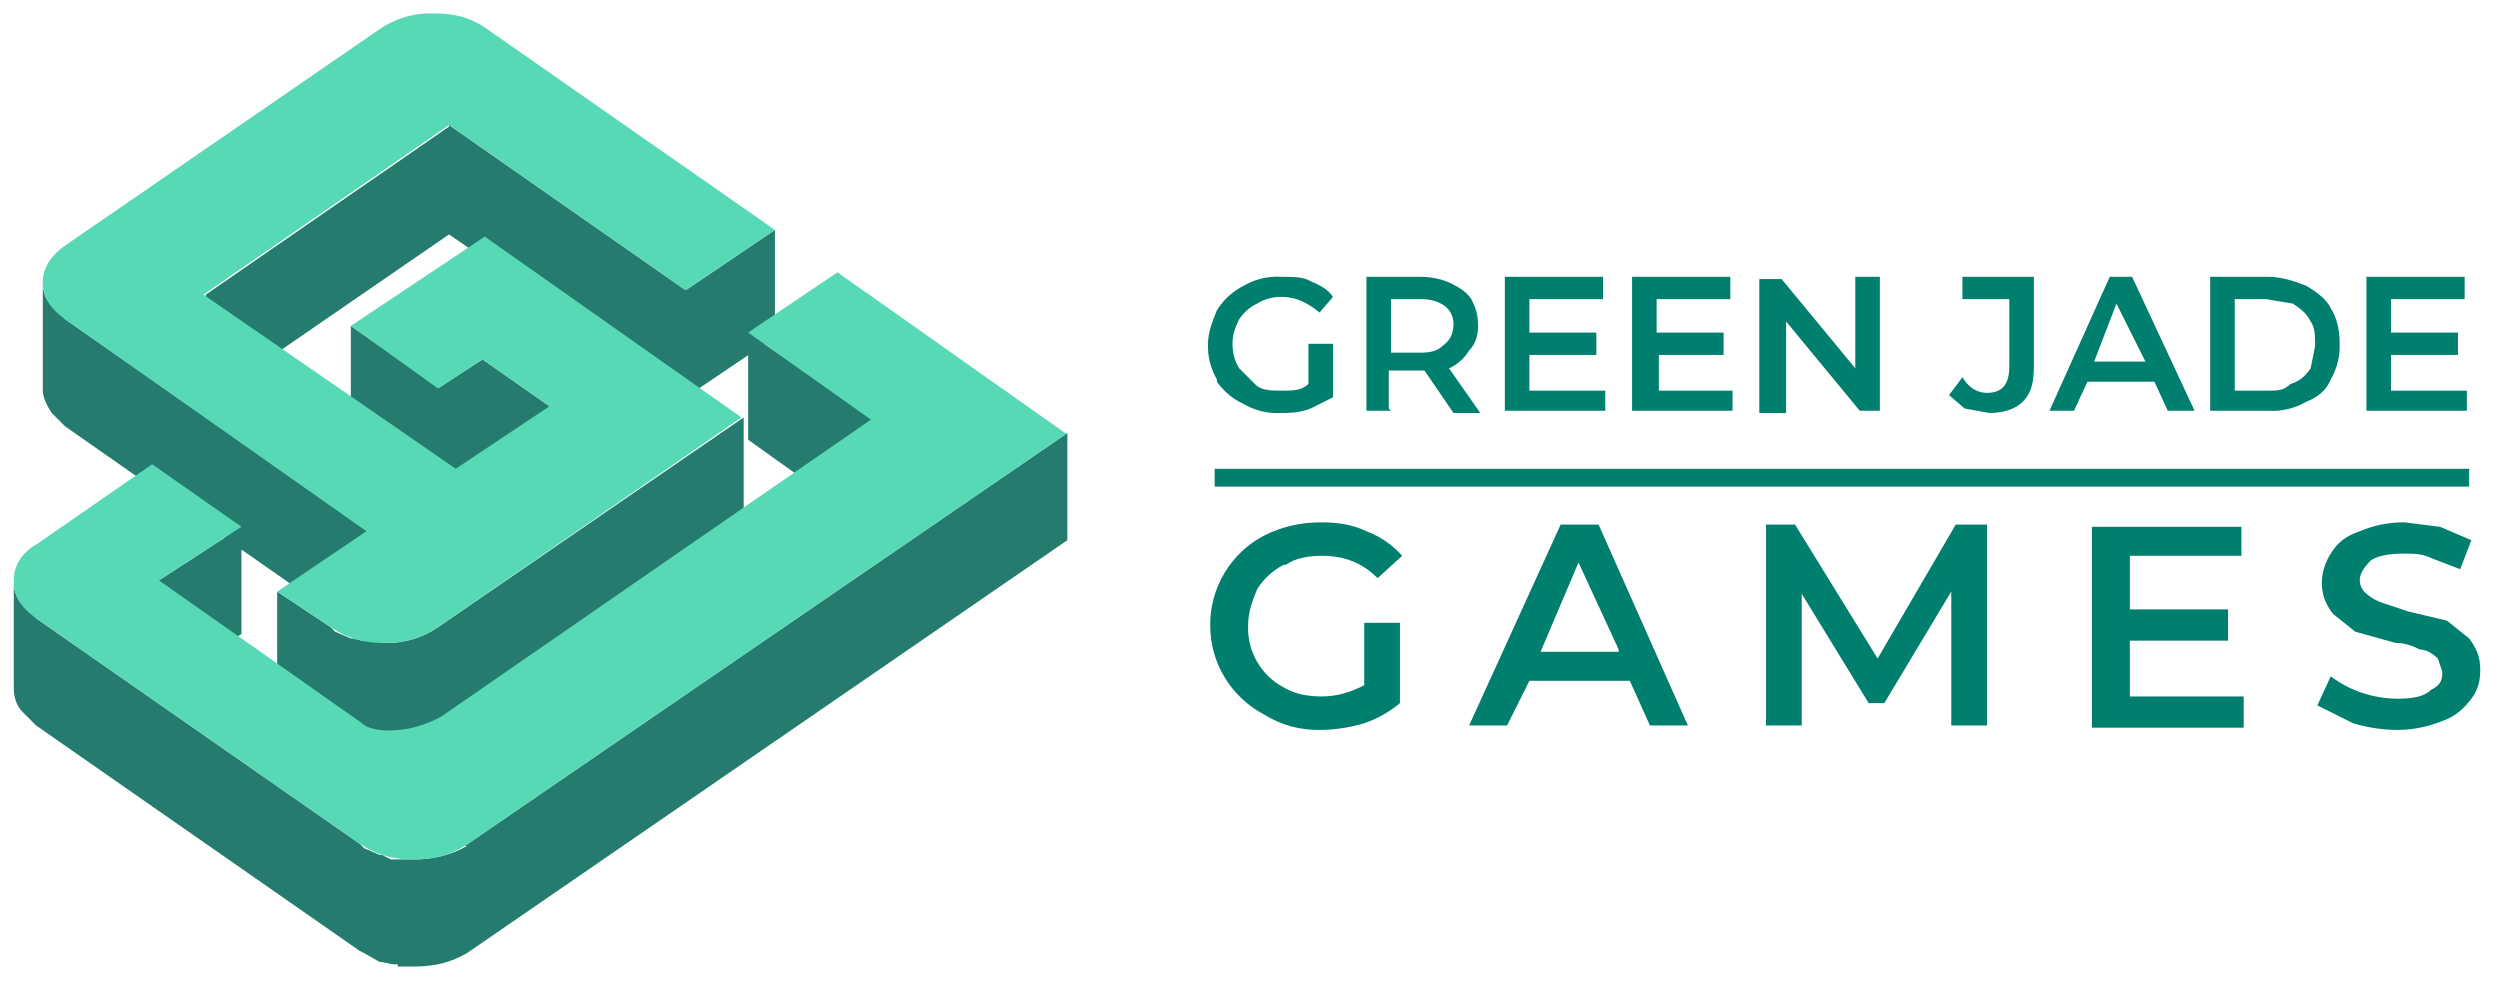
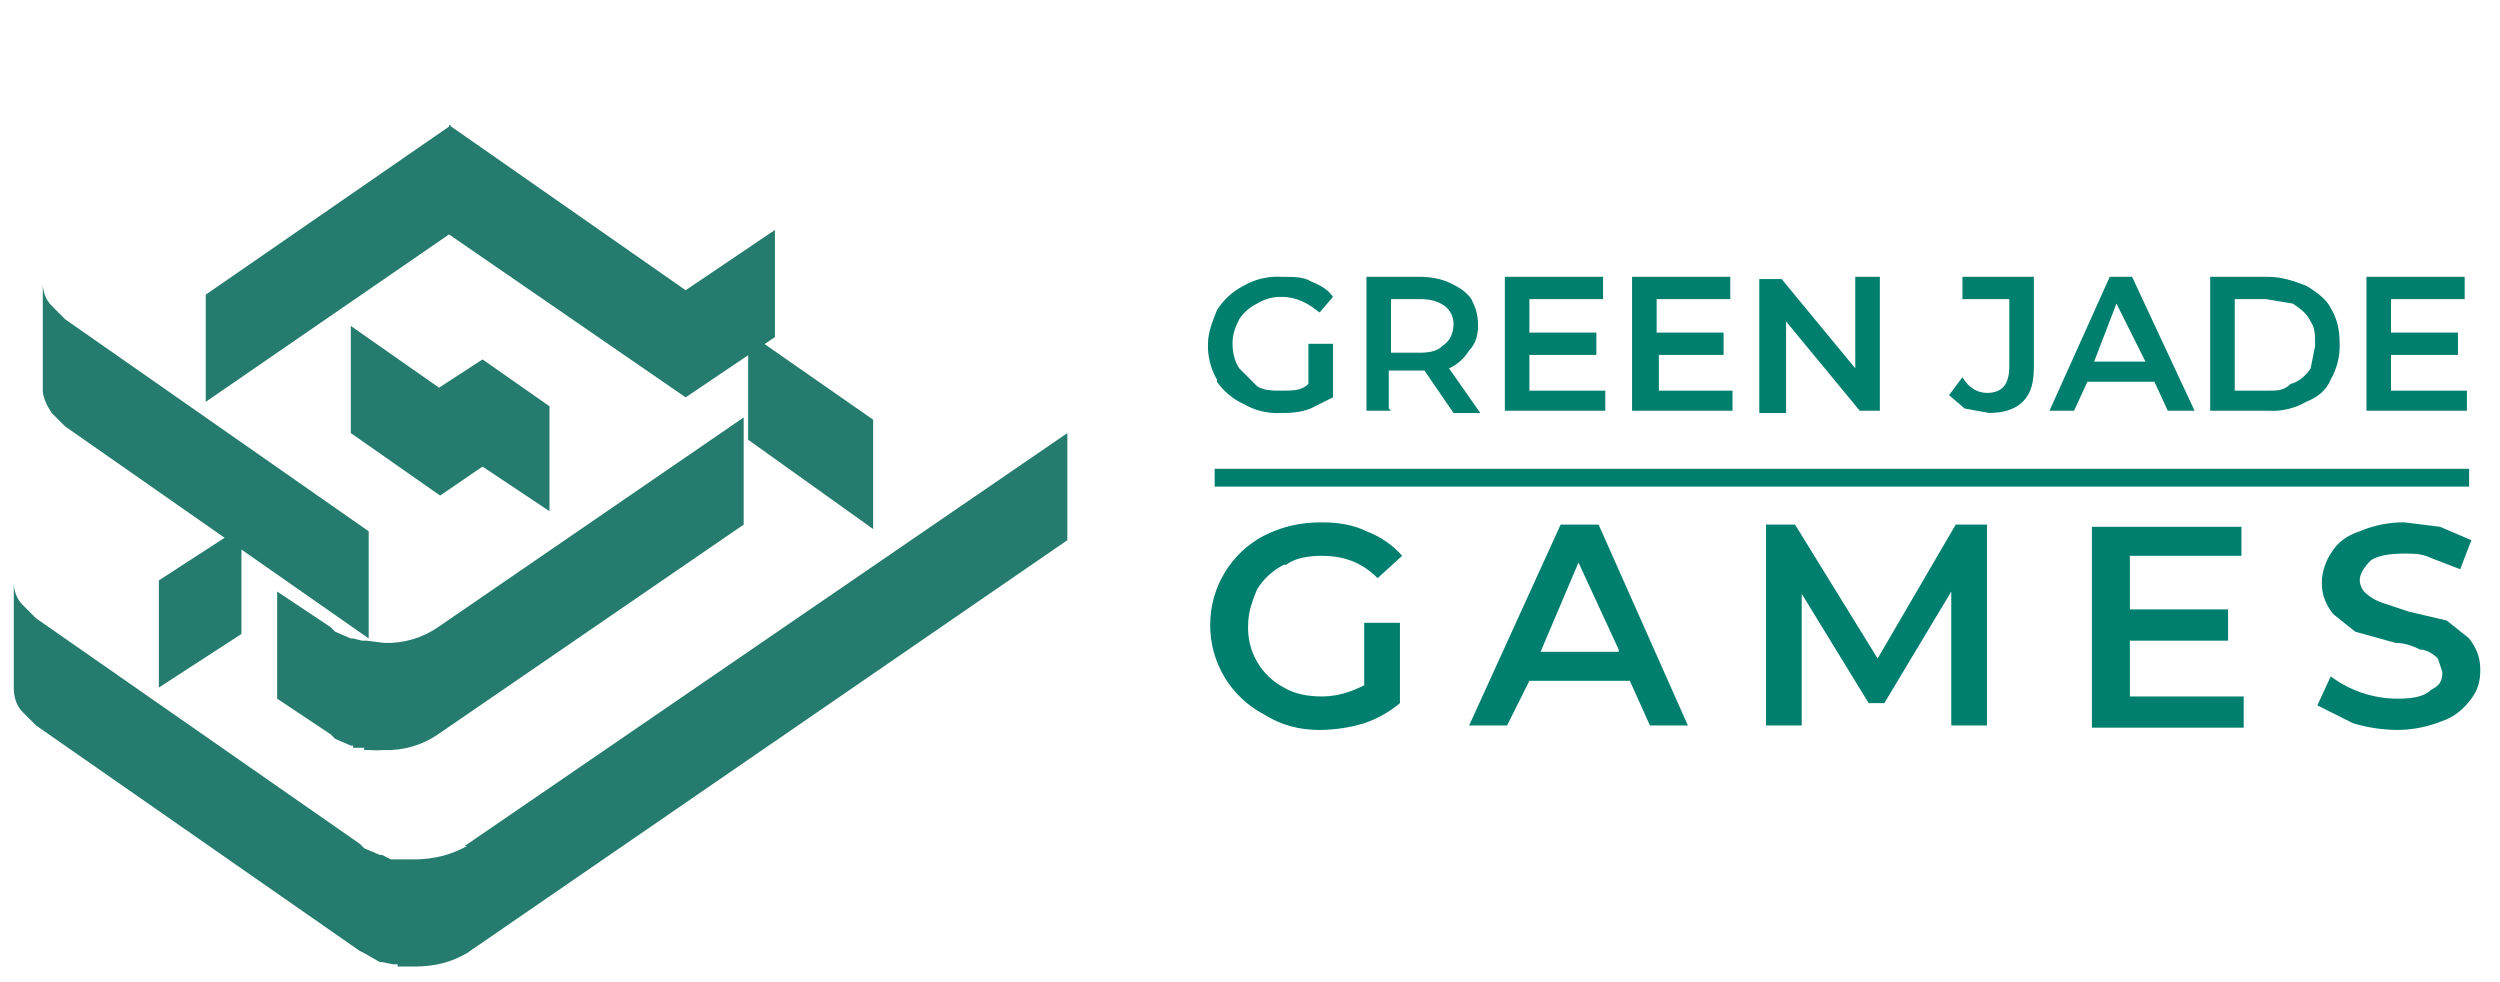
<svg xmlns="http://www.w3.org/2000/svg" width="112" height="44" viewBox="0 0 112 44" fill="none">
  <path d="M20.117 5.602V10.502L9.217 18.002V13.201L20.217 5.602H20.117ZM30.717 13.002V17.802L34.717 15.102V10.302L30.717 13.002ZM20.117 5.602V10.502L30.717 17.802V13.002L20.117 5.602ZM2.917 14.302L2.317 13.701C2.017 13.402 1.917 13.002 1.917 12.701V17.502C1.917 17.802 2.117 18.202 2.317 18.502L2.917 19.102V14.302ZM15.717 14.602V19.402L19.717 22.201V17.402L15.717 14.602ZM19.717 17.402V22.201L21.617 20.902V16.102L19.617 17.402H19.717ZM21.617 16.102V20.902L24.617 22.902V18.201L21.617 16.102ZM33.517 14.902V19.701L39.117 23.701V18.802L33.517 14.902ZM2.917 14.302V19.102L16.517 28.602V23.802L2.917 14.302ZM7.117 26.002V30.802L10.817 28.402V23.602L7.117 26.002ZM1.617 27.701L1.017 27.102C0.717 26.802 0.617 26.402 0.617 26.102V30.802C0.617 31.202 0.717 31.602 1.017 31.902L1.617 32.502V27.602V27.701ZM12.417 26.502V31.302L14.817 32.902V28.102L12.417 26.502ZM19.617 28.102V32.902L33.317 23.502V18.701L19.617 28.102ZM16.317 33.502H15.817V33.402H15.717L15.017 33.102L14.817 32.902V28.102L15.017 28.302L15.717 28.602H15.817L16.217 28.701H16.417L17.217 28.802C18.072 28.831 18.913 28.585 19.617 28.102V32.902C18.913 33.385 18.072 33.631 17.217 33.602C16.984 33.618 16.75 33.618 16.517 33.602H16.317V33.502ZM1.617 27.701V32.502L16.117 42.602V37.802L1.617 27.701ZM20.917 37.902V42.702L47.817 24.201V19.402L20.817 37.902H20.917ZM17.817 43.302H18.517C19.517 43.302 20.217 43.102 20.917 42.702V37.902C20.217 38.302 19.417 38.502 18.517 38.502H17.517L17.117 38.302H17.017L16.317 38.002L16.117 37.802V42.602L16.317 42.702L17.017 43.102H17.117L17.617 43.202H17.817V43.302Z" fill="#257C6E" />
-   <path d="M34.717 10.3L30.717 13L20.117 5.6L9.117 13.2L20.417 21L24.617 18.2L21.617 16.1L19.617 17.4L15.717 14.6L21.717 10.6L33.217 18.7L19.617 28.1C18.912 28.584 18.071 28.829 17.217 28.8C16.363 28.829 15.522 28.584 14.817 28.1L12.417 26.5L16.417 23.8L2.917 14.3C2.217 13.8 1.917 13.3 1.917 12.6C1.917 12 2.317 11.4 2.917 11L17.017 1.3C17.722 0.816 18.563 0.571 19.417 0.6C20.417 0.6 21.117 0.8 21.817 1.3L34.717 10.3Z" fill="#58D9B5" />
-   <path d="M47.817 19.399L20.817 37.899C20.129 38.328 19.327 38.537 18.517 38.499C17.663 38.528 16.822 38.283 16.117 37.799L1.617 27.699C0.917 27.199 0.617 26.699 0.617 25.999C0.617 25.399 0.917 24.799 1.617 24.399L6.817 20.799L10.817 23.599L7.117 25.999L16.217 32.399C16.417 32.599 16.917 32.799 17.917 32.699C18.917 32.599 19.817 32.099 19.917 31.999L39.017 18.799L33.517 14.899L37.517 12.199L47.717 19.399H47.817Z" fill="#58D9B5" />
  <path d="M54.517 17.001C54.237 16.515 54.098 15.961 54.117 15.401C54.117 14.901 54.317 14.401 54.517 13.901C54.808 13.431 55.223 13.05 55.717 12.801C56.231 12.502 56.823 12.363 57.417 12.401C57.917 12.401 58.417 12.401 58.717 12.601C59.217 12.801 59.517 13.001 59.717 13.301L59.117 14.001C58.617 13.601 58.117 13.301 57.417 13.301C57.029 13.292 56.647 13.396 56.317 13.601C55.992 13.758 55.716 13.999 55.517 14.301C55.317 14.701 55.217 15.001 55.217 15.401C55.217 15.801 55.317 16.201 55.517 16.501L56.317 17.301C56.617 17.501 57.017 17.501 57.417 17.501C57.917 17.501 58.317 17.501 58.617 17.201V15.401H59.717V17.801L58.717 18.301C58.217 18.501 57.717 18.501 57.417 18.501C56.823 18.539 56.231 18.4 55.717 18.101C55.236 17.879 54.822 17.534 54.517 17.101V17.001ZM62.317 18.401H61.217V12.401H63.617C64.117 12.401 64.617 12.501 65.017 12.701C65.417 12.901 65.717 13.101 65.917 13.401C66.117 13.801 66.217 14.101 66.217 14.601C66.217 15.001 66.117 15.401 65.817 15.701C65.606 16.053 65.292 16.333 64.917 16.501L66.317 18.501H65.117L63.817 16.601H62.217V18.301L62.317 18.401ZM62.317 15.801H63.617C64.117 15.801 64.417 15.701 64.617 15.501C64.917 15.301 65.117 15.001 65.117 14.501C65.117 14.345 65.081 14.192 65.011 14.053C64.942 13.915 64.841 13.794 64.717 13.701C64.417 13.501 64.117 13.401 63.617 13.401H62.317V15.801ZM71.917 17.501H68.517V15.901H71.517V14.901H68.517V13.401H71.817V12.401H67.417V18.401H71.917V17.501ZM77.617 17.501H74.317V15.901H77.217V14.901H74.217V13.401H77.517V12.401H73.117V18.401H77.617V17.501ZM80.017 14.401L83.317 18.401H84.217V12.401H83.117V16.501L79.817 12.501H78.817V18.501H80.017V14.401ZM89.017 17.601C88.617 17.601 88.217 17.401 87.917 16.901L87.317 17.701L88.017 18.301L89.117 18.501C89.817 18.501 90.317 18.301 90.617 18.001C91.017 17.601 91.117 17.101 91.117 16.401V12.401H87.917V13.401H90.017V16.401C90.017 17.201 89.717 17.601 89.017 17.601ZM92.817 18.401H91.817L94.517 12.401H95.517L98.317 18.401H97.117L96.517 17.101H93.517L92.917 18.401H92.817ZM93.817 16.201H96.117L94.817 13.601L93.817 16.201ZM101.617 18.401H99.017V12.401H101.617C102.217 12.401 102.817 12.601 103.317 12.801C103.817 13.101 104.217 13.401 104.417 13.801C104.717 14.301 104.817 14.801 104.817 15.401C104.836 15.961 104.697 16.515 104.417 17.001C104.217 17.501 103.817 17.801 103.317 18.001C102.802 18.3 102.211 18.439 101.617 18.401ZM101.617 17.501C102.017 17.501 102.317 17.501 102.617 17.201C103.017 17.101 103.317 16.801 103.517 16.501L103.717 15.501C103.717 15.001 103.717 14.701 103.517 14.401C103.317 14.001 103.017 13.801 102.717 13.601L101.517 13.401H100.117V17.501H101.517H101.617ZM110.617 17.501H107.117V15.901H110.117V14.901H107.117V13.401H110.417V12.401H106.017V18.401H110.517V17.501H110.617ZM57.617 25.301C58.017 25.001 58.617 24.901 59.217 24.901C60.217 24.901 61.017 25.201 61.717 25.901L62.817 24.901C62.382 24.408 61.833 24.03 61.217 23.801C60.617 23.501 59.917 23.401 59.217 23.401C58.217 23.401 57.417 23.601 56.617 24.001C55.89 24.384 55.281 24.96 54.858 25.666C54.435 26.371 54.213 27.178 54.217 28.001C54.213 28.823 54.435 29.631 54.858 30.336C55.281 31.041 55.89 31.617 56.617 32.001C57.417 32.501 58.217 32.701 59.117 32.701C59.795 32.698 60.468 32.597 61.117 32.401C61.701 32.202 62.244 31.897 62.717 31.501V27.901H61.117V30.701C60.517 31.001 59.917 31.201 59.217 31.201C58.617 31.201 58.017 31.101 57.517 30.801C57.011 30.535 56.592 30.13 56.309 29.634C56.025 29.138 55.889 28.571 55.917 28.001C55.917 27.401 56.117 26.901 56.317 26.401C56.608 25.93 57.023 25.55 57.517 25.301H57.617ZM71.617 23.501L75.617 32.501H73.917L73.017 30.501H68.517L67.517 32.501H65.817L69.917 23.501H71.617ZM72.517 29.101L70.717 25.201L69.017 29.201H72.517V29.101ZM87.617 23.501L84.117 29.501L80.417 23.501H79.117V32.501H80.717V26.601L83.717 31.501H84.417L87.417 26.501V32.501H89.017V23.501H87.617ZM95.417 28.701H99.817V27.301H95.417V24.901H100.417V23.601H93.717V32.601H100.517V31.201H95.417V28.801V28.701ZM110.617 28.601L109.617 27.801L107.917 27.401L106.717 27.001C106.459 26.916 106.221 26.78 106.017 26.601C105.926 26.528 105.853 26.437 105.801 26.334C105.749 26.23 105.721 26.116 105.717 26.001C105.717 25.701 105.917 25.401 106.217 25.101C106.517 24.901 107.017 24.801 107.717 24.801C108.117 24.801 108.517 24.801 108.917 25.001L110.217 25.501L110.717 24.201L109.317 23.601L107.717 23.401C107.03 23.395 106.349 23.531 105.717 23.801C105.117 24.001 104.717 24.301 104.417 24.801C104.217 25.101 104.017 25.601 104.017 26.101C104.017 26.701 104.217 27.101 104.517 27.501L105.517 28.301L107.317 28.801C107.817 28.801 108.217 29.001 108.417 29.101C108.717 29.101 109.017 29.301 109.217 29.501L109.417 30.101C109.417 30.501 109.317 30.701 108.917 30.901C108.617 31.201 108.117 31.301 107.417 31.301C106.335 31.301 105.282 30.95 104.417 30.301L103.817 31.601L105.417 32.401C106.066 32.597 106.739 32.698 107.417 32.701C108.217 32.701 108.917 32.501 109.417 32.301C110.017 32.101 110.417 31.701 110.717 31.301C111.017 30.901 111.117 30.501 111.117 30.001C111.117 29.401 110.917 29.001 110.617 28.601ZM54.417 21.801H110.617V21.001H54.417V21.801Z" fill="#007E6E" />
</svg>